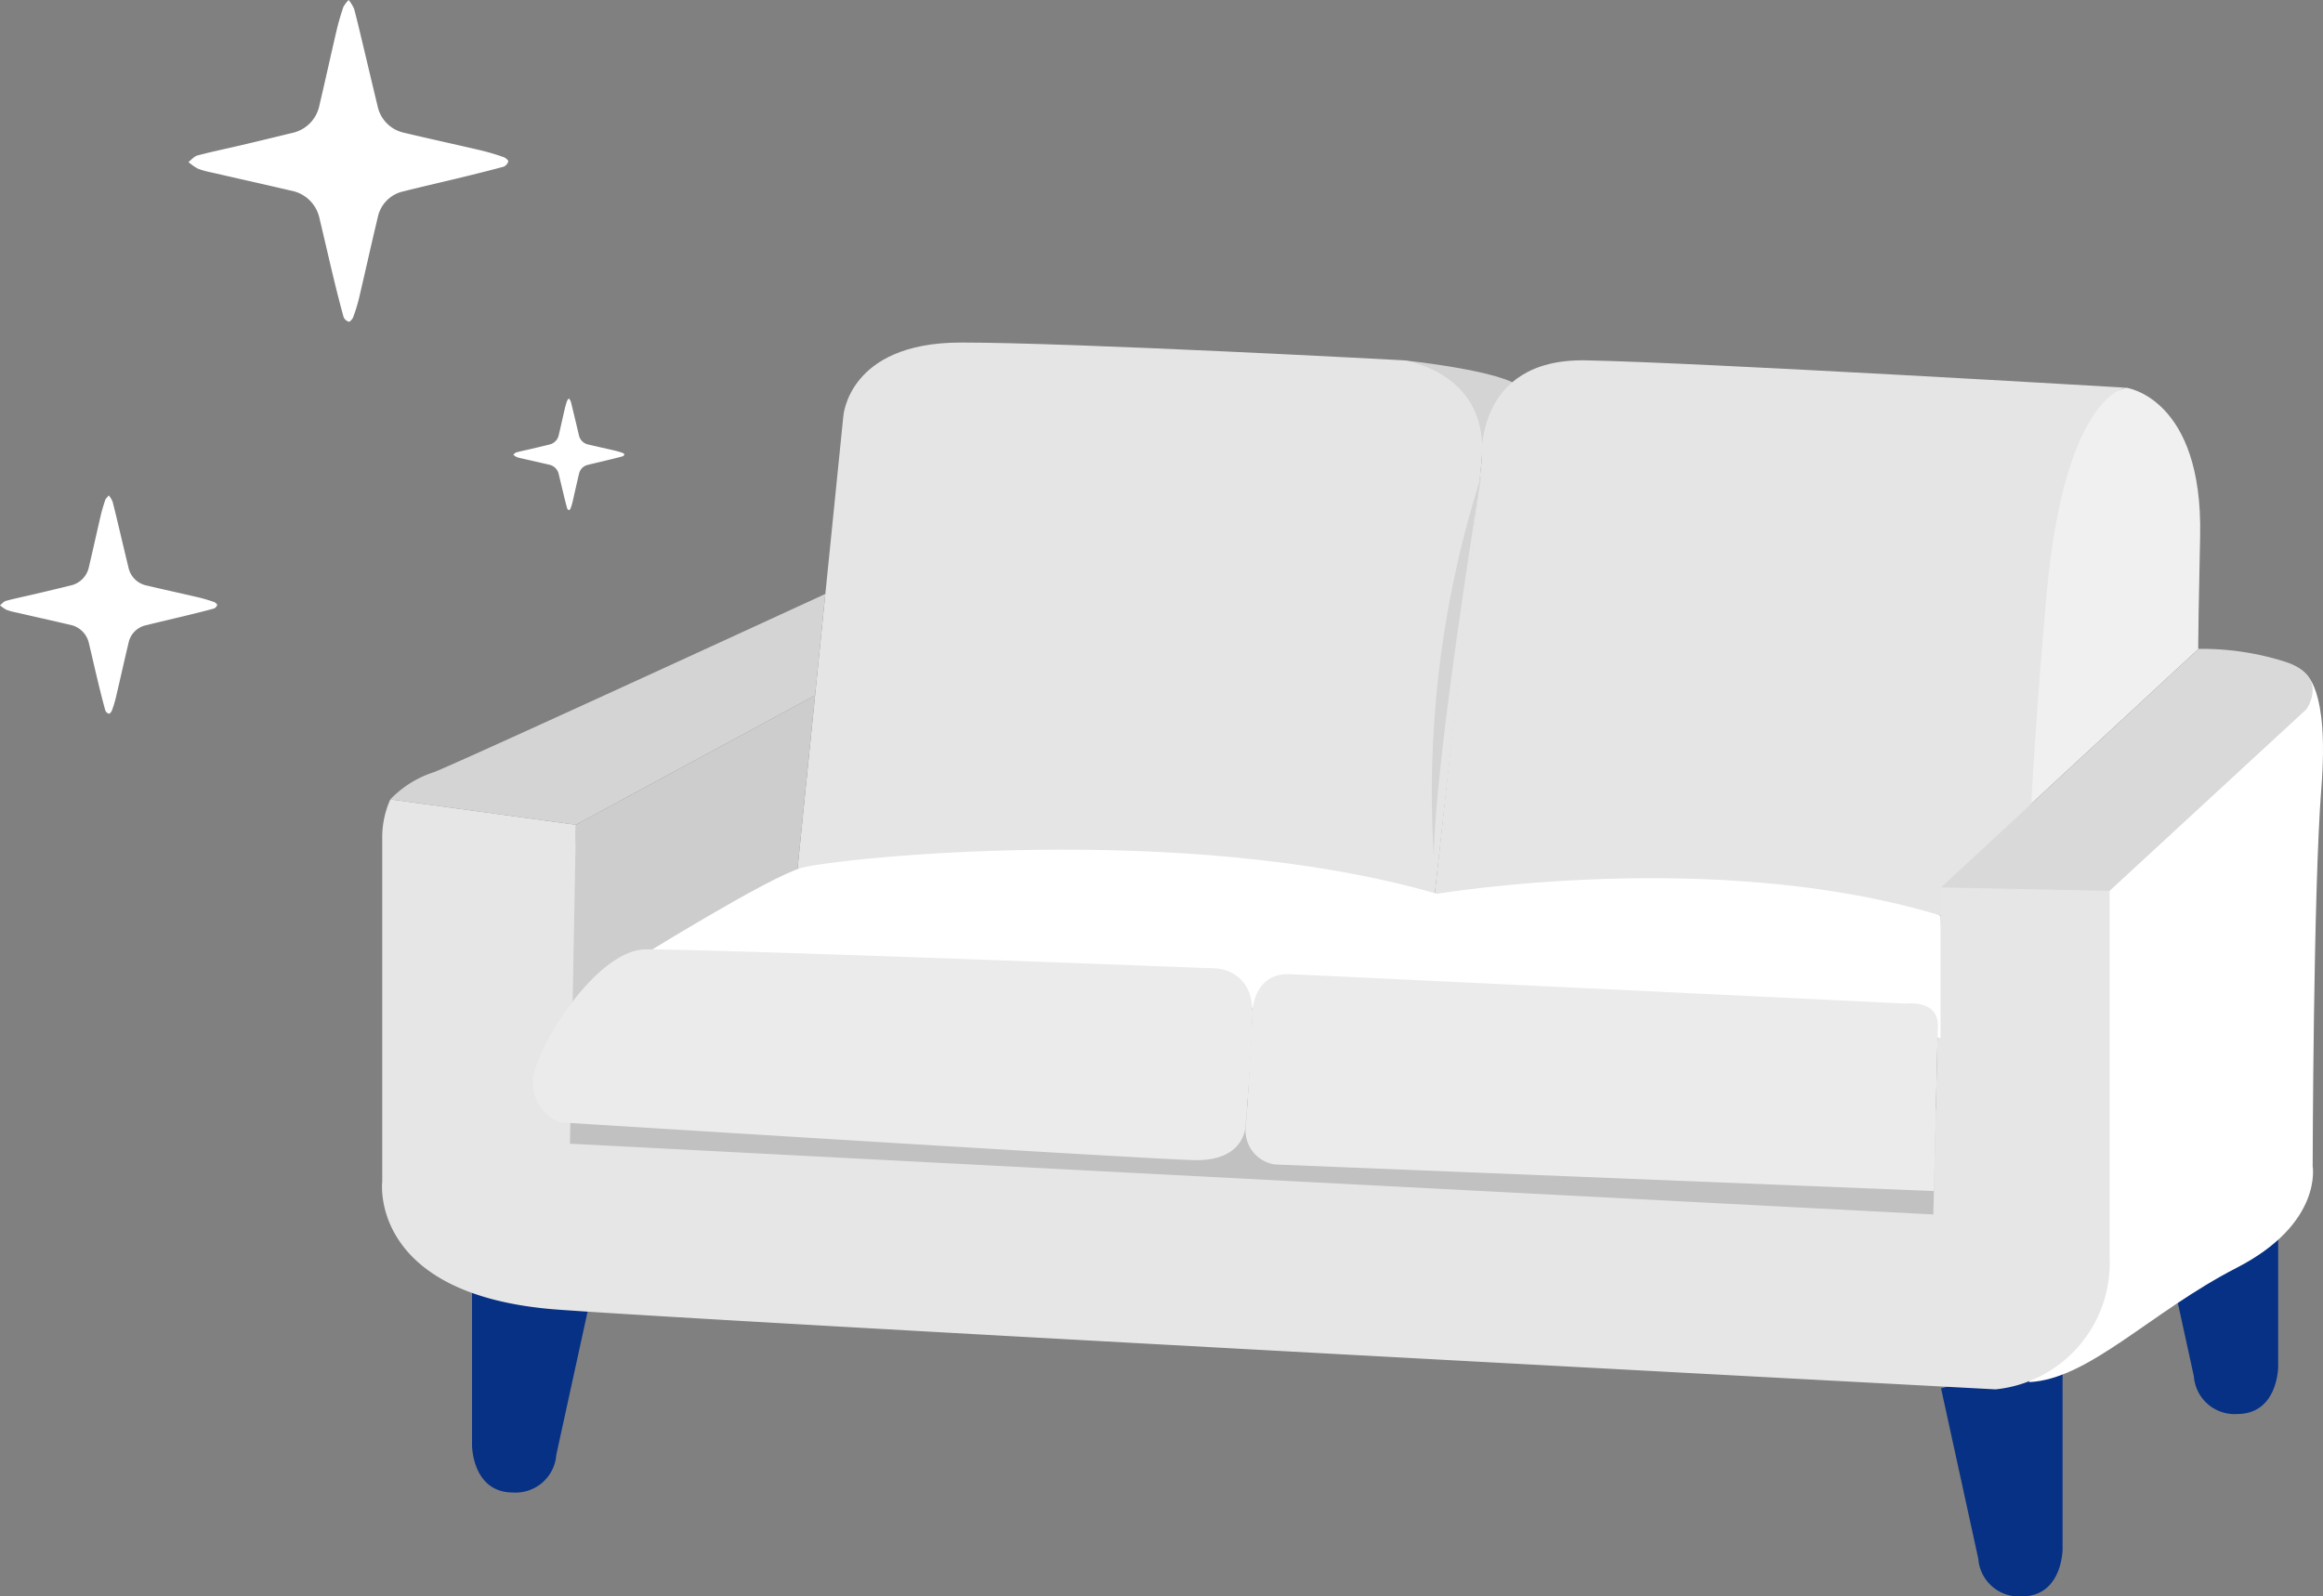
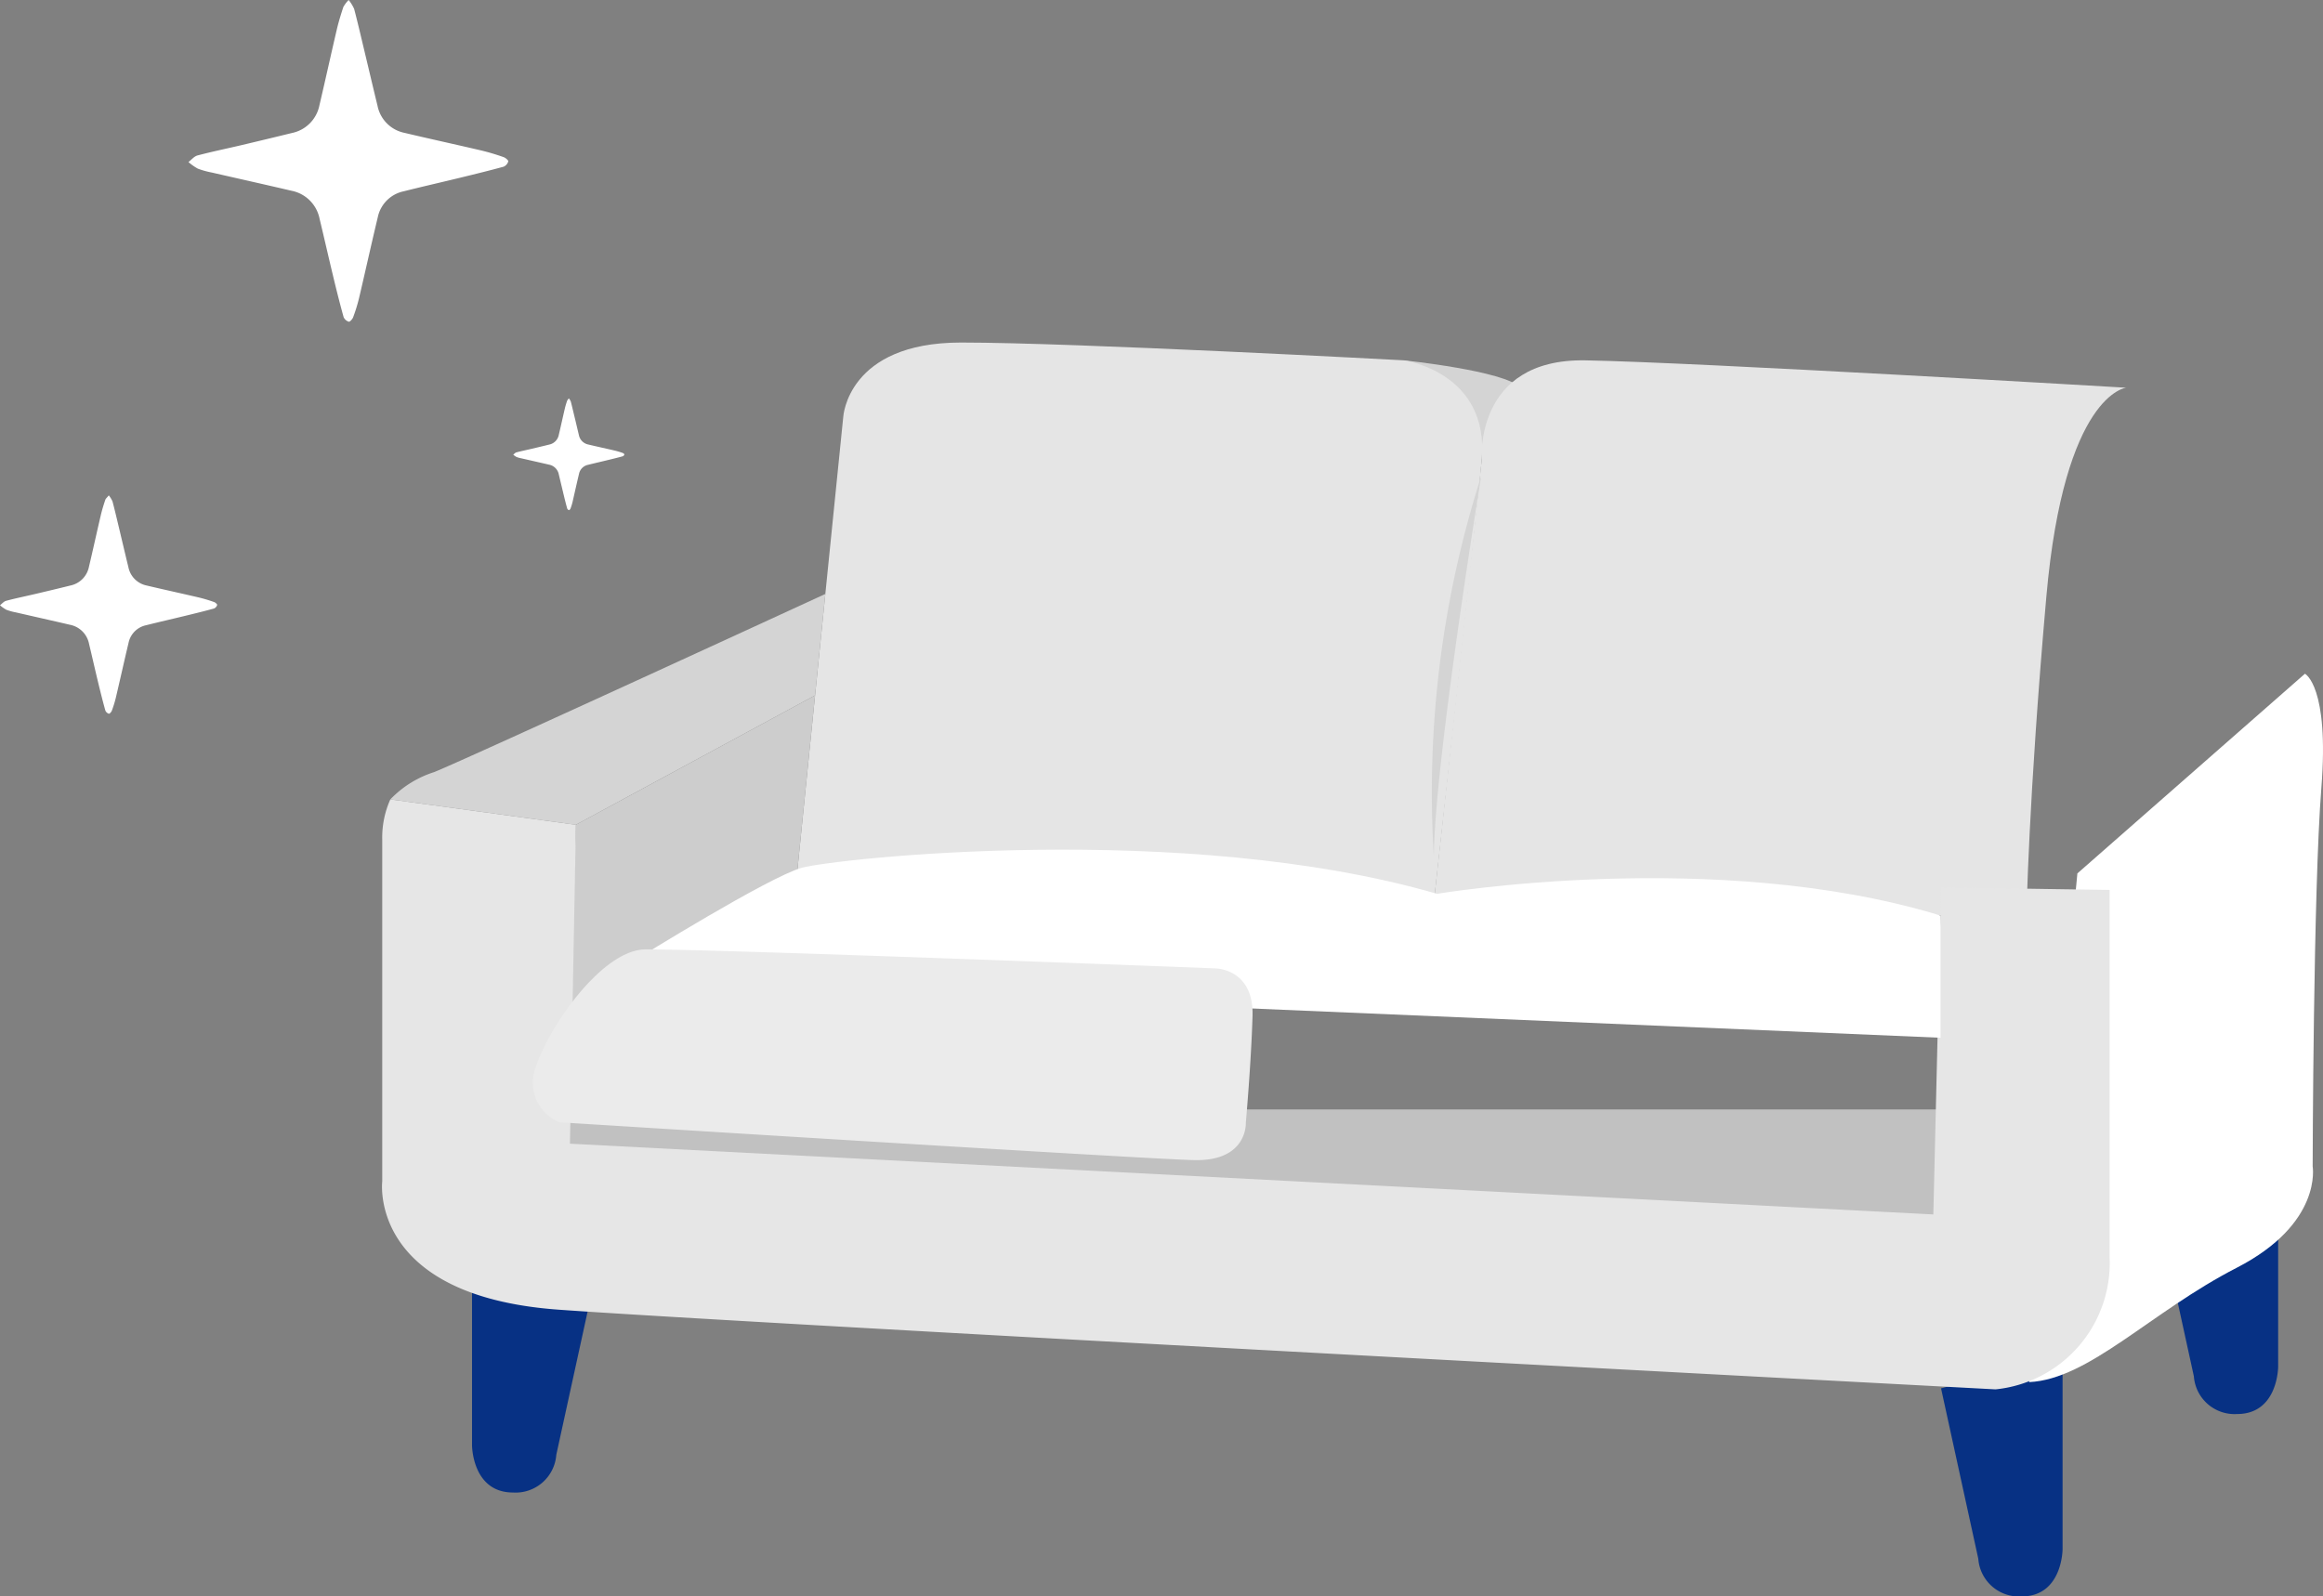
<svg xmlns="http://www.w3.org/2000/svg" height="98.652" viewBox="0 0 143.518 98.652" width="143.518">
  <rect x="0" y="0" width="143.518" height="98.652" fill="#808080" stroke="none" />
  <g transform="translate(-34.373 -5433.79)">
    <g fill="#073184">
      <path d="m154.294 5519.586 2.3 10.525a2.521 2.521 0 0 0 2.672 2.331c2.536 0 2.536-2.926 2.536-2.926v-12.063z" />
      <path d="m71.042 5513.165-2.3 10.525a2.52 2.52 0 0 1 -2.672 2.33c-2.535 0-2.535-2.926-2.535-2.926v-12.063z" />
      <path d="m167.613 5508.315 2.3 10.525a2.52 2.52 0 0 0 2.672 2.33c2.535 0 2.535-2.925 2.535-2.925v-12.063z" />
    </g>
    <path d="m121.108 5456.058s6.22.639 7.213 1.691-1.987 4.23-1.987 4.23z" fill="#d4d4d4" />
    <path d="m176.775 5475.424s1.515.756 1.015 7.052-.538 23.389-.538 23.389.631 3.532-4.695 6.269-9.118 6.887-12.82 7.064l2.979-31.435z" fill="#fff" />
    <path d="m83.388 5490.017 3.082-30.46s.246-4.6 7.273-4.6 27.365 1.1 27.365 1.1 5.3.726 4.807 6.152-2.958 27.345-2.958 27.345z" fill="#e5e5e5" />
    <path d="m84.729 5476.761-14.777 7.995-11.464-1.568a6.454 6.454 0 0 1 2.712-1.688c2.095-.843 24.163-11.007 24.163-11.007z" fill="#d4d4d4" />
    <path d="m84.729 5476.761-1.17 11.568-13.977 7.639.37-11.213z" fill="#cdcdcd" />
-     <path d="m165.731 5457.749s4.749.61 4.569 9.175-.1 6.963-.1 6.963l-10.952 10.147-.779-24z" fill="#f0f0f0" />
    <path d="m125.915 5462.21s-.493-6.274 6.41-6.152 33.406 1.691 33.406 1.691-3.821.361-4.931 12.9-1.232 19.824-1.232 19.824l-36.611-.918z" fill="#e5e5e5" />
    <path d="m125.883 5463.215s-2.873 17.572-2.926 23.488a64.093 64.093 0 0 1 2.926-23.488z" fill="#d4d4d4" />
    <path d="m67.869 5502.349h89.069v7.666h-89.069z" fill="#c1c1c1" />
    <path d="m58.488 5483.188a5.761 5.761 0 0 0 -.5 2.488v21.124s-.875 7.069 10.881 7.921 88.792 4.925 88.792 4.925a7.847 7.847 0 0 0 7.047-8.146v-22.714l-10.411-.157-.48 20.208-84.232-4.372.37-19.708z" fill="#e6e6e6" />
    <path d="m73.735 5493.037s8.134-5.054 10.167-5.621 23.606-2.933 39.254 1.608c0 0 17.21-2.9 31.105 1.343v7.551l-82.335-3.5z" fill="#fff" />
-     <path d="m154.294 5488.628 10.411.213 12.155-11.216s1.456-2.009-1.248-2.924a16.991 16.991 0 0 0 -5.408-.814z" fill="#d9d9d9" />
    <path d="m68.961 5503.144a2.619 2.619 0 0 1 -1.5-3.373c.8-2.507 4.116-7.314 6.811-7.314 4.9 0 35.184 1.175 35.184 1.175s2.387 0 2.3 2.94-.413 6.572-.413 6.572.148 2.421-3.212 2.335-39.17-2.335-39.17-2.335z" fill="#ebebeb" />
-     <path d="m111.754 5496.242s.086-2.336 2.3-2.25 38.1 1.816 38.1 1.816 1.982-.259 1.943 1.384l-.242 10.2-40.689-1.641a2.114 2.114 0 0 1 -1.828-2.337c.162-2.07.416-7.172.416-7.172z" fill="#ebebeb" />
    <path d="m41.094 5464.4a1.768 1.768 0 0 1 .23.375c.15.569.283 1.142.42 1.714.187.783.369 1.566.561 2.348a1.444 1.444 0 0 0 1.132 1.136c1.075.255 2.156.489 3.231.741a9.553 9.553 0 0 1 .931.279c.08.027.2.138.191.179a.348.348 0 0 1 -.194.221c-.6.165-1.207.313-1.813.46-.793.193-1.59.374-2.381.573a1.4 1.4 0 0 0 -1.087 1.09c-.271 1.133-.521 2.27-.788 3.4a7.05 7.05 0 0 1 -.244.79c-.029.079-.14.2-.182.189a.347.347 0 0 1 -.218-.195c-.155-.554-.295-1.113-.43-1.672-.2-.818-.382-1.638-.579-2.455a1.491 1.491 0 0 0 -1.185-1.176c-1.111-.26-2.225-.508-3.337-.764a3.44 3.44 0 0 1 -.59-.164 2.222 2.222 0 0 1 -.389-.276c.126-.1.239-.239.38-.276.6-.16 1.215-.285 1.823-.428.713-.168 1.426-.337 2.137-.514a1.477 1.477 0 0 0 1.156-1.161c.252-1.064.484-2.132.734-3.195.073-.315.17-.626.273-.933.024-.086.117-.15.218-.286z" fill="#fff" />
    <path d="m55.914 5433.79a2.508 2.508 0 0 1 .339.552c.22.838.415 1.682.617 2.524.276 1.152.545 2.306.826 3.457a2.131 2.131 0 0 0 1.668 1.677c1.583.376 3.174.72 4.758 1.092a13.812 13.812 0 0 1 1.37.41c.118.04.3.2.282.264a.513.513 0 0 1 -.286.325c-.885.242-1.778.46-2.67.678-1.168.284-2.34.55-3.506.843a2.065 2.065 0 0 0 -1.6 1.606c-.4 1.668-.768 3.343-1.161 5.012a10.105 10.105 0 0 1 -.36 1.163c-.042.117-.205.295-.267.278a.514.514 0 0 1 -.322-.286c-.228-.817-.434-1.639-.632-2.463-.29-1.2-.563-2.411-.853-3.615a2.2 2.2 0 0 0 -1.745-1.732c-1.636-.383-3.277-.748-4.914-1.124a5.2 5.2 0 0 1 -.868-.242 3.234 3.234 0 0 1 -.573-.406c.185-.14.351-.352.559-.407.888-.235 1.79-.42 2.685-.63 1.05-.248 2.1-.5 3.146-.757a2.179 2.179 0 0 0 1.7-1.71c.369-1.566.712-3.138 1.079-4.705.109-.464.251-.921.4-1.373a2 2 0 0 1 .328-.431z" fill="#fff" />
    <path d="m69.519 5458.408a.879.879 0 0 1 .118.192c.076.291.144.584.214.877.1.4.19.8.287 1.2a.74.74 0 0 0 .58.582c.551.131 1.1.25 1.654.379a4.753 4.753 0 0 1 .476.143c.041.014.1.071.1.092a.18.18 0 0 1 -.1.113c-.308.084-.618.16-.928.235-.406.1-.814.192-1.219.293a.717.717 0 0 0 -.556.559c-.139.579-.267 1.162-.4 1.742a3.378 3.378 0 0 1 -.125.4c-.015.041-.071.1-.093.1a.173.173 0 0 1 -.111-.1c-.08-.284-.151-.569-.22-.856-.1-.418-.2-.838-.3-1.256a.762.762 0 0 0 -.606-.6c-.569-.133-1.139-.26-1.708-.391a1.789 1.789 0 0 1 -.3-.084 1.154 1.154 0 0 1 -.2-.141c.064-.049.122-.123.194-.142.309-.082.622-.146.933-.219.365-.086.73-.172 1.094-.263a.758.758 0 0 0 .592-.594c.129-.545.248-1.091.375-1.636.038-.161.087-.32.14-.477a.692.692 0 0 1 .109-.148z" fill="#fff" />
  </g>
</svg>